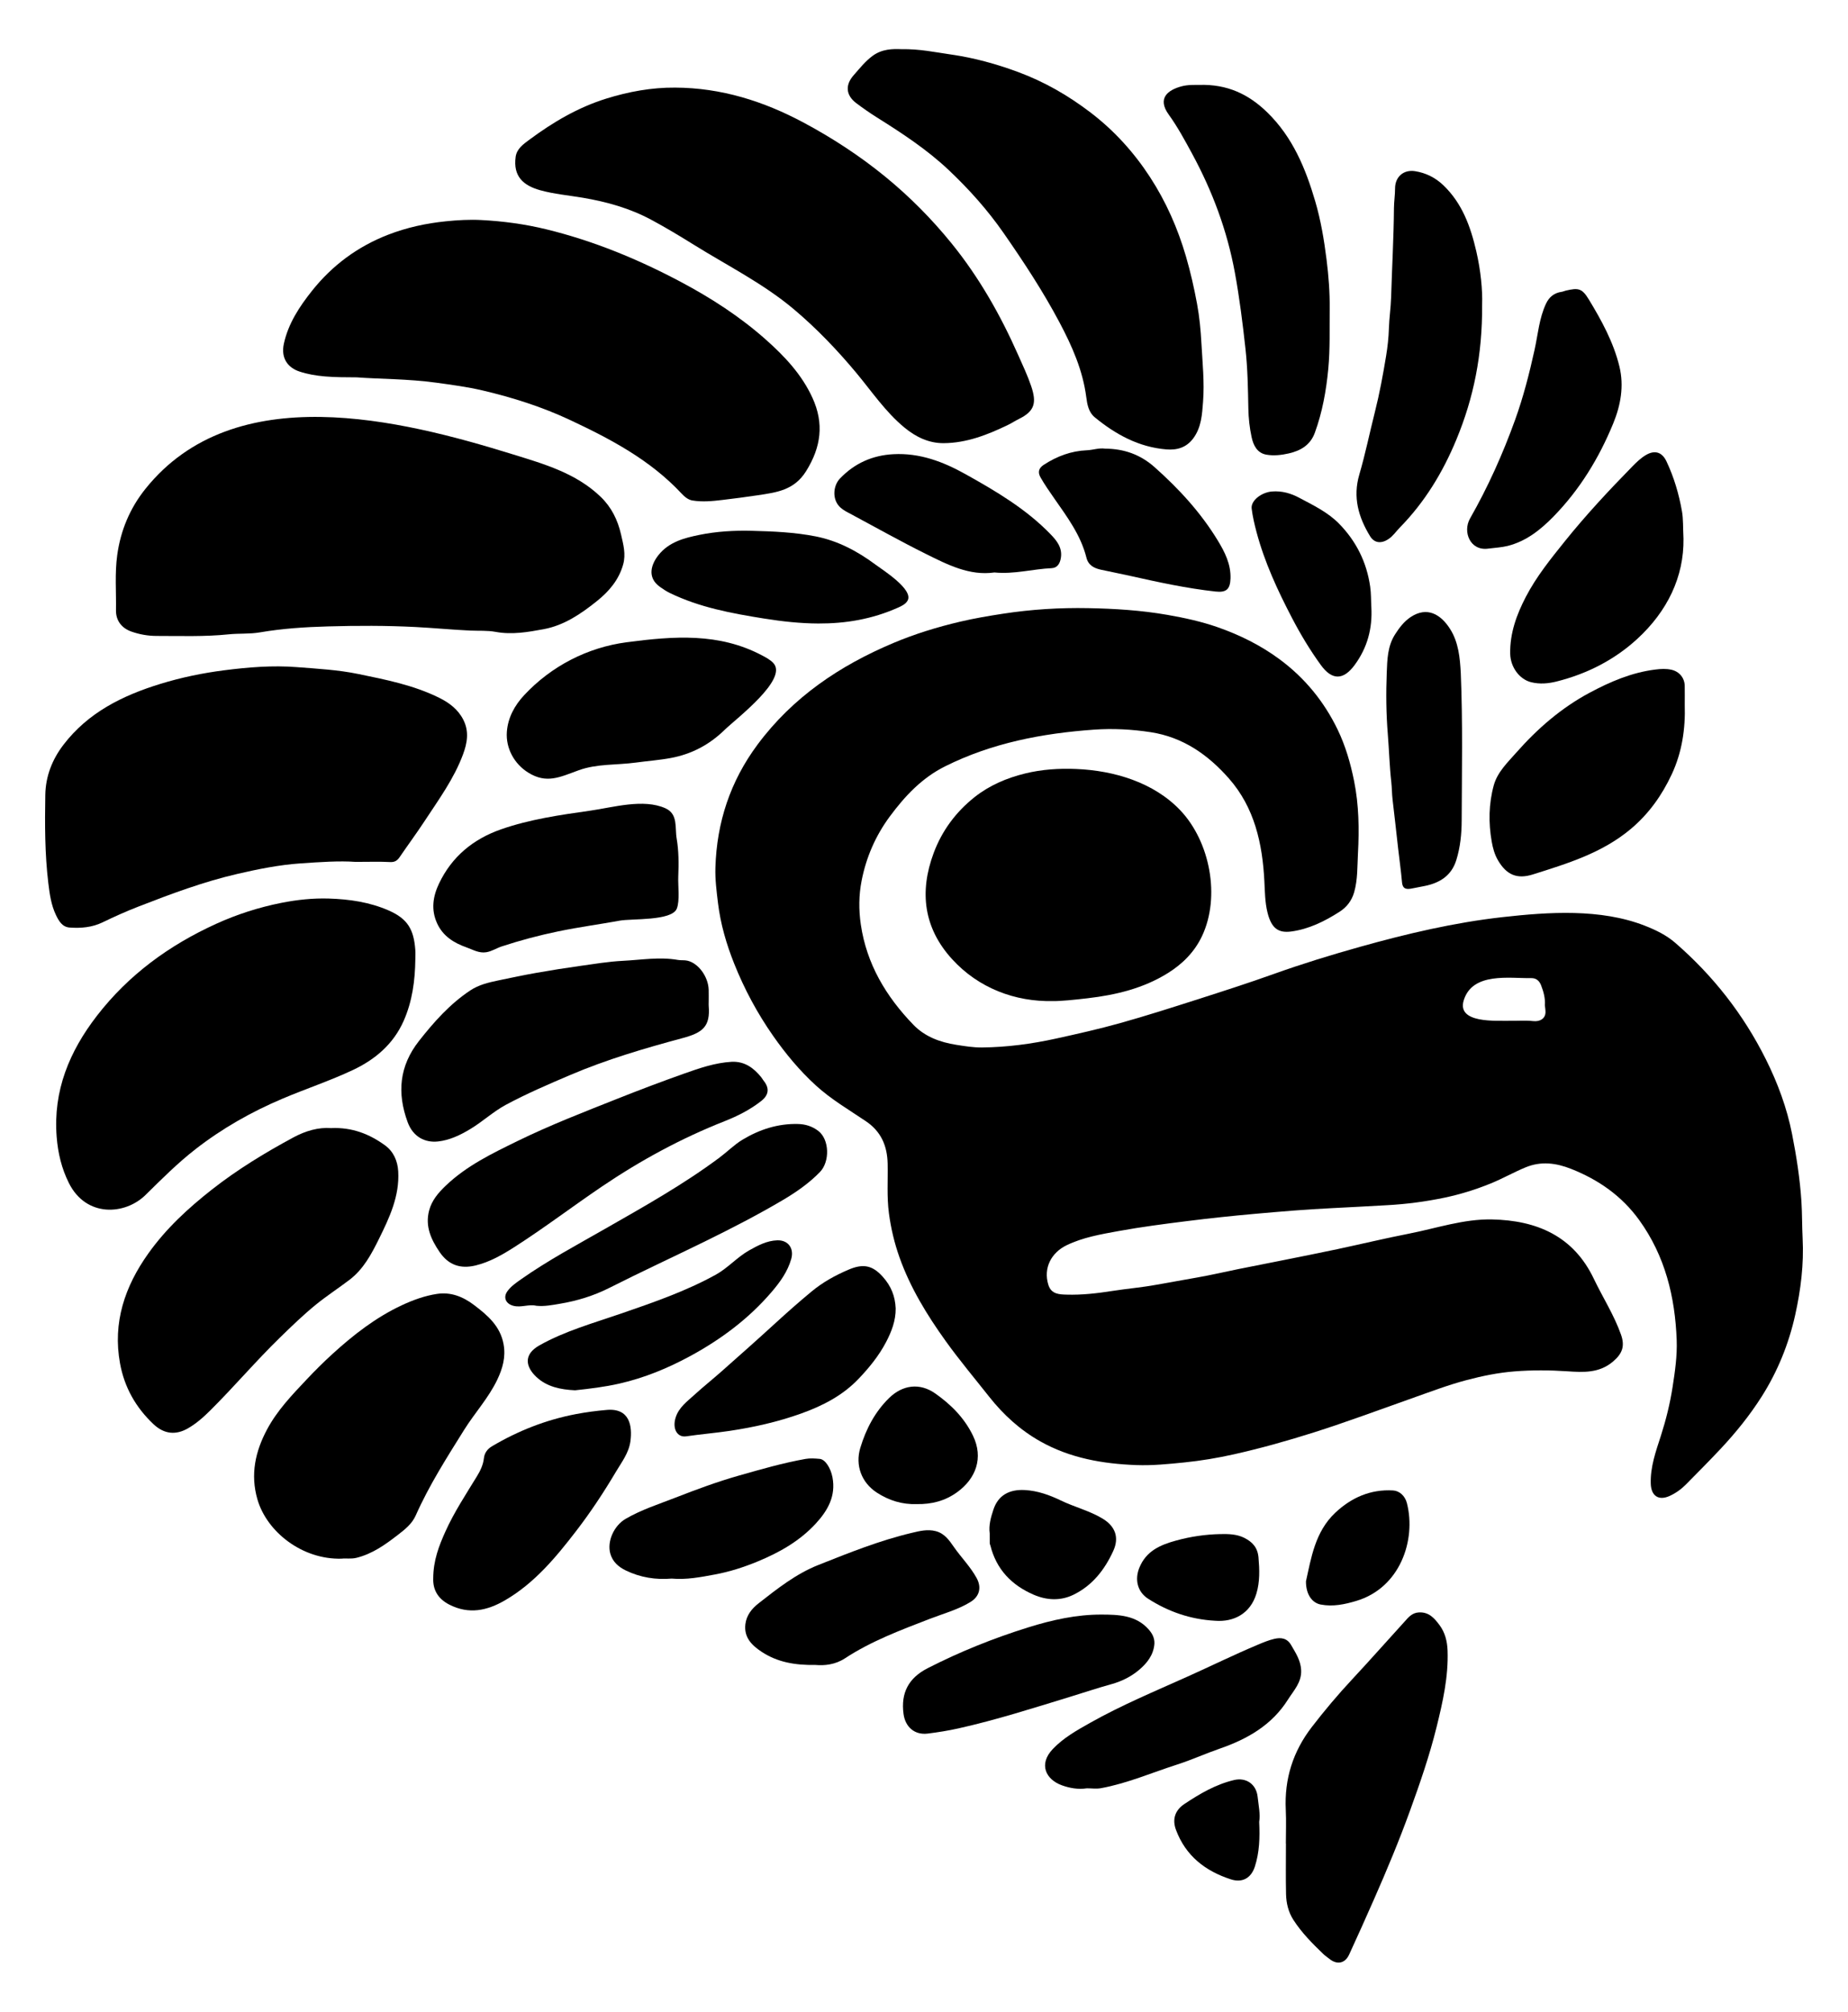
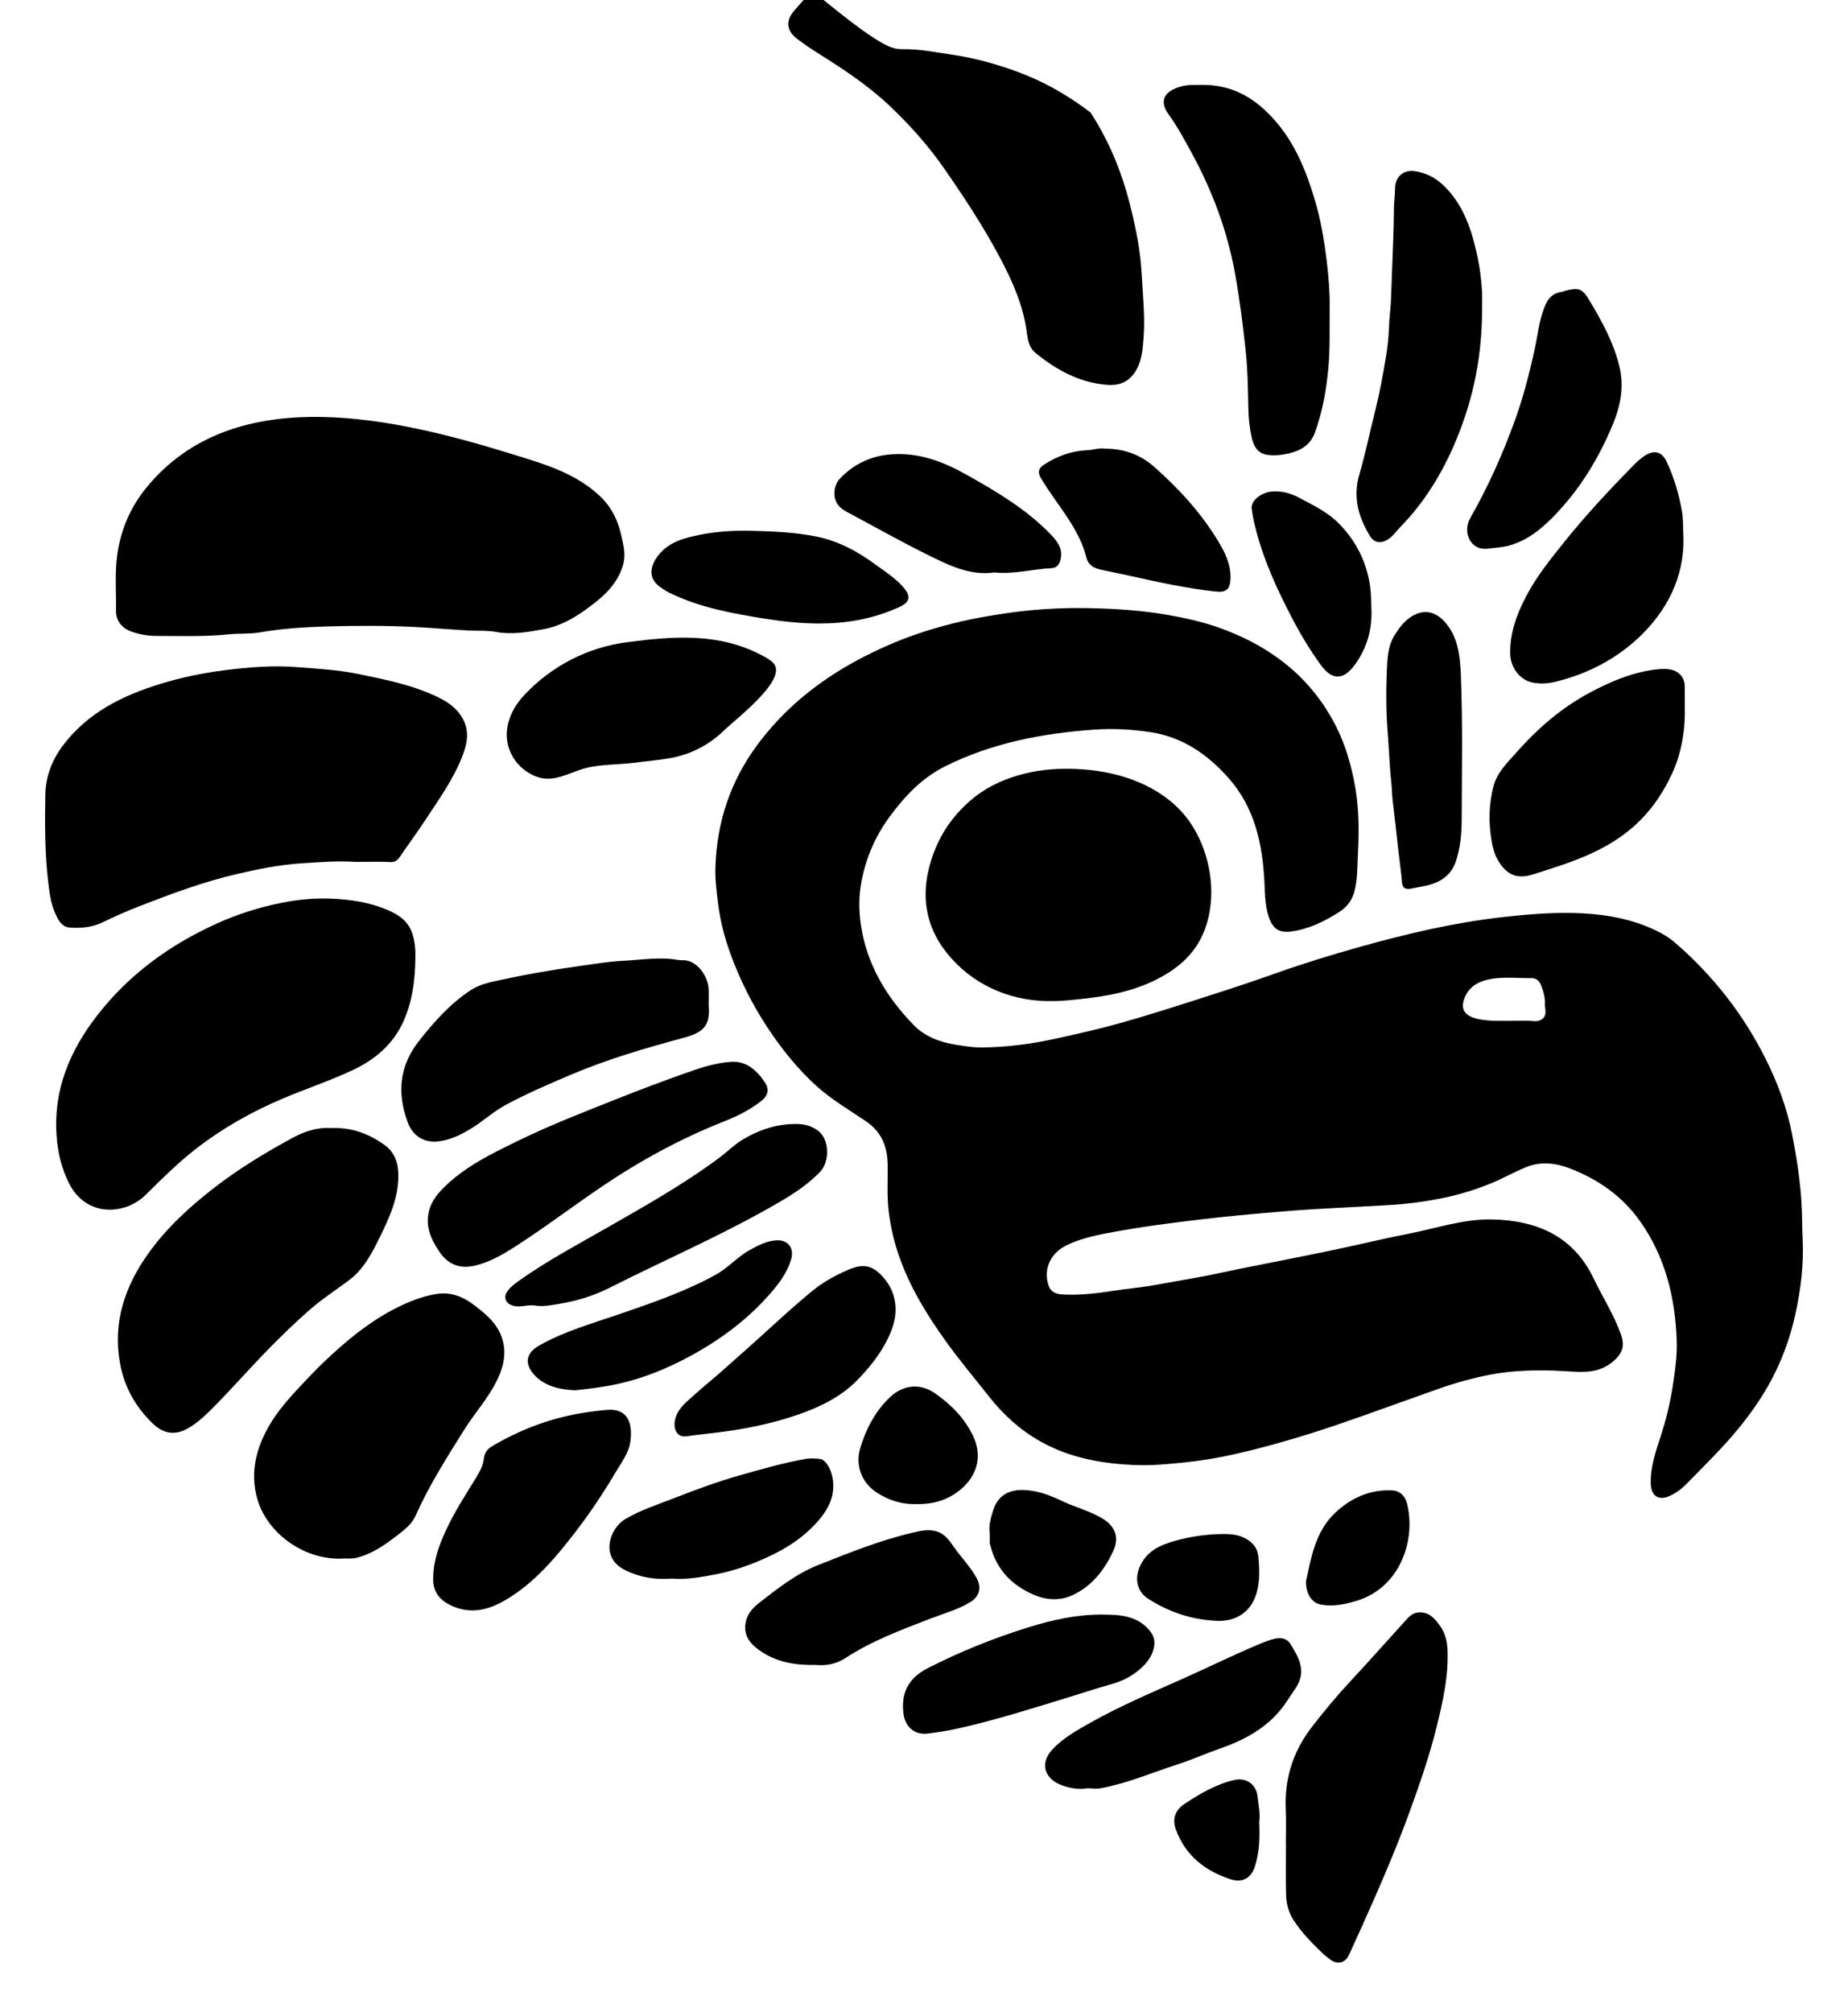
<svg xmlns="http://www.w3.org/2000/svg" version="1.1" id="Layer_1" x="0px" y="0px" viewBox="0 0 1545.117 1682.047" enable-background="new 0 0 1545.117 1682.047" xml:space="preserve">
  <g>
    <path d="M1507.175,1035.318c1.127,21.714-1.539,43.136-6.212,64.198c-5.383,24.269-14.709,47.246-28.034,68.242   c-9.889,15.582-21.488,29.965-34.176,43.53c-9.498,10.155-19.315,19.972-29.057,29.871   c-3.939,4.003-8.541,7.313-13.69,9.665c-9.218,4.211-15.45-0.007-15.793-10.149   c-0.479-14.161,4.279-27.139,8.492-40.261c4.272-13.306,7.6-26.812,9.752-40.643   c2.026-13.021,3.918-26.091,3.433-39.239c-1.335-36.21-9.729-70.401-31.291-100.309   c-14.525-20.147-34.031-33.796-57.035-42.885c-12.625-4.988-25.134-6.549-37.934-1.29   c-9.887,4.062-19.178,9.402-29.107,13.448c-12.652,5.156-25.588,9.185-38.925,11.971   c-15.932,3.328-31.966,5.409-48.293,6.282c-15.293,0.818-30.58,1.737-45.888,2.46   c-21.509,1.016-42.989,2.856-64.443,4.769c-18.818,1.678-37.619,3.671-56.364,6.024   c-19.187,2.409-38.397,4.88-57.409,8.353c-14.764,2.697-29.768,5.244-43.46,11.885   c-12.62,6.121-19.597,18.886-15.212,33.076c2.453,7.939,9.261,8.011,15.266,8.193   c12.829,0.389,25.589-1.101,38.292-3.088c12.161-1.902,24.471-2.919,36.569-5.131   c11.44-2.091,22.885-4.128,34.343-6.121c11.57-2.013,23.017-4.723,34.534-7.051   c12.51-2.529,25.044-4.941,37.556-7.457c15.088-3.034,30.189-6.013,45.242-9.216   c19.842-4.222,39.574-8.997,59.48-12.88c23.144-4.513,45.91-12.439,69.689-11.938   c37.131,0.782,67.965,13.68,85.087,49.603c7.45,15.631,16.94,30.276,22.738,46.712   c3.476,9.852,0.979,16.06-6.843,22.65c-11.438,9.635-24.67,8.927-38.051,8.013   c-14.701-1.004-29.359-1.076-44.066,0.078c-13.645,1.071-26.922,3.788-40.112,7.274   c-15.755,4.165-30.942,9.994-46.268,15.41c-27.099,9.576-54.015,19.637-81.434,28.342   c-22.032,6.994-44.226,13.228-66.753,18.291c-13.763,3.093-27.667,5.413-41.733,6.837   c-13.306,1.347-26.612,2.69-39.984,2.195c-28.07-1.039-55.324-5.79-80.183-19.767   c-16.884-9.493-30.892-22.239-42.95-37.516c-12.166-15.413-24.801-30.45-36.258-46.421   c-15.656-21.823-29.621-44.619-38.643-70.039c-4.209-11.858-7.113-24.075-8.804-36.7   c-1.859-13.882-0.793-27.687-1.082-41.512c-0.314-15.022-5.462-26.962-18.213-35.571   c-14.191-9.582-29.018-18.221-41.799-29.892c-13.636-12.451-25.278-26.503-35.794-41.542   c-13.168-18.832-23.998-38.999-32.506-60.332c-6.51-16.322-11.417-33.122-13.541-50.684   c-1.188-9.828-2.454-19.639-2.161-29.54c1.119-37.899,12.441-72.217,35.191-102.864   c29.471-39.7,68.708-66.066,113.592-84.995c18.058-7.616,36.771-13.343,55.809-17.827   c11.923-2.808,24.026-4.85,36.181-6.711c23.541-3.603,47.157-5.061,70.885-4.614   c22.189,0.418,44.291,1.784,66.276,5.628c14.258,2.493,28.367,5.556,41.891,10.282   c18.385,6.425,35.849,15.016,51.724,26.735c21.215,15.661,37.354,35.412,48.721,58.957   c6.566,13.601,10.766,28.146,13.754,43.023c4.028,20.06,4.313,40.358,3.213,60.591   c-0.585,10.766-0.139,21.748-3.182,32.371c-2.029,7.083-6.262,12.483-12.171,16.276   c-12.422,7.973-25.743,14.561-40.431,16.517c-10.906,1.452-16.63-2.779-19.869-15.933   c-2.1-8.531-2.145-17.332-2.586-26.005c-1.607-31.622-8.228-61.697-29.693-86.06   c-17.384-19.731-38.273-34.509-65.405-38.66c-15.79-2.416-31.645-3.24-47.398-2.117   c-43.215,3.081-85.328,11.116-124.57,30.736c-19.363,9.681-33.536,24.862-46.124,41.869   c-11.943,16.137-19.753,34.211-23.585,53.823c-2.344,11.996-2.443,24.215-0.657,36.43   c4.846,33.153,21.161,60.325,43.985,83.934c9.606,9.936,22.235,14.589,35.698,16.712   c7.136,1.125,14.38,2.312,21.563,2.243c20.909-0.2,41.6-2.96,62.001-7.446   c17.907-3.938,35.828-7.955,53.474-12.895c21.784-6.099,43.35-13.005,64.902-19.901   c21.282-6.81,42.567-13.66,63.6-21.191c23.839-8.537,48.03-15.957,72.366-22.775   c38.994-10.924,78.589-20.251,118.886-24.77c38.547-4.322,82.066-7.271,118.948,7.12   c9.239,3.605,18.044,7.859,25.634,14.448c31.586,27.423,56.852,59.662,75.586,97.146   c9.995,19.998,17.675,40.783,21.981,62.595c3.676,18.625,6.591,37.414,7.837,56.493   C1506.838,1014.919,1506.657,1025.124,1507.175,1035.318z M1291.665,840.491c0.434-5.716-1.065-11.257-3.163-16.65   c-1.418-3.642-3.993-6.054-8.14-5.984c-18.268,0.309-49.079-5.191-56.496,18.431   c-6.164,19.671,27.206,17.061,38.694,17.256c6.405,0.108,12.809-0.483,19.258,0.237   c6.076,0.678,10.058-2.344,10.354-6.795C1292.311,844.897,1291.862,842.769,1291.665,840.491z" />
    <path d="M268.399,348.626c55.2,0.847,112.925,16.56,160.198,31.219c26.273,8.147,52.878,15.667,73.519,35.464   c9.062,8.691,14.344,19.336,17.146,31.617c1.909,8.368,4.165,16.409,1.763,25.05   c-3.584,12.894-11.899,22.565-21.875,30.566c-13.259,10.633-27.404,20.358-44.563,23.541   c-13.227,2.454-26.554,4.787-40.208,2.252c-6.942-1.289-14.159-0.758-21.217-1.084   c-15.322-0.707-30.589-2.202-45.904-2.985c-24.352-1.246-48.693-1.178-72.99-0.501   c-19.022,0.53-38.125,1.754-56.991,4.998c-8.633,1.484-17.438,0.745-26.176,1.647   c-19.926,2.059-39.984,1.323-59.995,1.329c-7.287,0.002-14.35-1.216-21.23-3.642   c-8.195-2.89-13.048-9.242-12.904-17.858c0.258-15.378-1.065-30.81,1.042-46.128   c2.822-20.517,10.572-39.085,23.501-55.251C158.777,362.268,212.283,347.765,268.399,348.626z" />
-     <path d="M298.256,315.519c-19.796-0.033-34.145-0.328-47.914-4.877c-9.065-2.994-15.759-10.592-12.999-23.261   c3.669-16.847,12.963-30.929,23.46-44.142c16.978-21.371,38.302-37.154,63.784-47.007   c15.491-5.99,31.561-9.501,48.188-11.189c9.913-1.006,19.786-1.574,29.625-1.061   c18.327,0.956,36.468,3.387,54.395,7.764c39.476,9.638,76.707,24.99,112.429,43.973   c25.391,13.493,49.484,29.045,71.146,48.289c15.868,14.097,30.098,29.265,38.966,48.725   c9.707,21.298,7.29,40.946-5.346,61.216c-10.026,16.082-24.772,17.767-40.286,20.133   c-9.887,1.508-19.816,2.765-29.747,3.957c-8.327,1-16.734,1.815-25.05,0.435   c-3.552-0.59-6.532-3.089-9.07-5.812c-26.113-28.015-59.155-45.495-93.22-61.483   c-23.44-11.002-47.969-18.786-73.076-24.685c-12.709-2.986-25.713-4.703-38.688-6.494   C340.919,316.697,316.814,316.973,298.256,315.519z" />
-     <path d="M564.511,73.252c38.474,0.155,73.937,11.345,107.542,29.341c24.081,12.896,46.907,27.818,68.019,45.067   c20.367,16.641,38.842,35.261,55.51,55.809c23.117,28.499,40.908,59.973,55.699,93.327   c3.808,8.588,7.856,17.124,10.863,26c4.732,13.963,3.016,21.032-10.328,27.57   c-3.114,1.526-6.019,3.479-9.142,4.985c-16.983,8.193-34.437,15.059-53.62,15.193   c-12.55,0.087-23.352-5.189-32.908-13.084c-15.928-13.159-27.342-30.295-40.425-45.962   c-15.794-18.913-32.72-36.634-51.608-52.599c-25.676-21.703-55.603-36.581-83.86-54.16   c-11.774-7.324-23.632-14.474-35.844-21.029c-17.871-9.592-37.114-14.979-56.997-18.347   c-11.948-2.024-24.167-3.073-35.777-6.309c-14.203-3.958-22.704-11.676-20.505-27.892   c0.927-6.834,6.489-10.65,11.445-14.33c19.707-14.636,40.678-27.023,64.302-34.378   C525.64,76.615,544.777,73.104,564.511,73.252z" />
    <path d="M297.207,720.663c-13.366-0.99-29.773,0.137-46.064,1.266c-17.729,1.228-35.244,4.758-52.666,8.788   c-28.469,6.584-55.654,16.789-82.755,27.323c-10.149,3.945-20.118,8.423-29.921,13.17   c-8.829,4.275-18.075,5.02-27.514,4.369c-6.262-0.431-9.132-5.552-11.49-10.461   c-4.037-8.405-5.302-17.628-6.401-26.741c-2.952-24.481-2.923-49.103-2.516-73.706   c0.258-15.614,5.767-29.631,15.165-41.91c20.666-27.006,49.343-41.19,81.094-50.947   c17.498-5.377,35.283-9.049,53.267-11.349c20.134-2.576,40.526-4.243,60.833-2.649   c17.145,1.345,34.393,2.256,51.326,5.745c23.132,4.766,46.345,9.332,67.719,19.931   c8.354,4.143,15.73,9.671,20.132,18.402c4.948,9.815,3.244,19.44-0.354,29.083   c-7.586,20.332-20.337,37.706-32.097,55.623c-6.683,10.181-13.944,19.98-20.802,30.048   c-2.029,2.98-4.141,4.374-8.079,4.16C317.491,720.339,308.856,720.663,297.207,720.663z" />
    <path d="M347.259,802.182c-0.215,17.74-2.545,35.169-9.779,51.483c-8.56,19.307-23.679,32.202-42.503,41.058   c-19.11,8.99-39.177,15.633-58.604,23.852c-26.116,11.049-50.546,24.875-72.98,42.348   c-14.939,11.636-28.223,24.95-41.649,38.183c-17.226,16.978-49.668,18.938-64.097-9.823   c-6.148-12.255-9.207-25.132-10.276-38.795c-3.016-38.54,10.673-71.368,33.652-101.132   c26.45-34.261,60.362-58.958,99.48-76.81c17.537-8.003,35.868-13.869,54.737-17.624   c13.056-2.598,26.434-4.028,39.762-3.607c17.142,0.541,34.079,2.993,49.999,9.977   c15.894,6.973,20.961,15.882,22.23,32.936C347.428,796.866,347.259,799.53,347.259,802.182z" />
-     <path d="M753.609,41.111c15.377-0.27,28.397,2.588,41.569,4.47c19.285,2.756,37.838,7.901,56.027,14.625   c21.972,8.123,41.992,19.664,60.612,33.879c19.781,15.102,36.251,33.307,49.71,53.979   c13.351,20.508,23.208,42.828,30.087,66.449c3.803,13.058,6.796,26.289,9.258,39.604   c1.995,10.794,3.037,21.827,3.634,32.801c0.89,16.341,2.638,32.722,1.368,49.076   c-0.817,10.519-1.36,21.285-8.146,30.471c-5.796,7.845-13.623,10.027-22.593,9.29   c-23.051-1.894-42.328-12.491-59.803-26.824c-5.159-4.231-6.304-10.729-7.102-16.895   c-2.906-22.449-11.889-42.691-22.332-62.379c-13.836-26.083-30.01-50.705-46.868-74.933   c-13.393-19.249-28.879-36.55-45.855-52.58c-18.192-17.179-39.029-30.795-60.129-44.045   c-5.864-3.683-11.558-7.671-17.095-11.832c-8.794-6.608-9.393-15.234-2.212-23.36   c5.01-5.67,9.617-11.608,15.834-16.189C737.532,40.855,746.457,40.835,753.609,41.111z" />
+     <path d="M753.609,41.111c15.377-0.27,28.397,2.588,41.569,4.47c19.285,2.756,37.838,7.901,56.027,14.625   c21.972,8.123,41.992,19.664,60.612,33.879c13.351,20.508,23.208,42.828,30.087,66.449c3.803,13.058,6.796,26.289,9.258,39.604   c1.995,10.794,3.037,21.827,3.634,32.801c0.89,16.341,2.638,32.722,1.368,49.076   c-0.817,10.519-1.36,21.285-8.146,30.471c-5.796,7.845-13.623,10.027-22.593,9.29   c-23.051-1.894-42.328-12.491-59.803-26.824c-5.159-4.231-6.304-10.729-7.102-16.895   c-2.906-22.449-11.889-42.691-22.332-62.379c-13.836-26.083-30.01-50.705-46.868-74.933   c-13.393-19.249-28.879-36.55-45.855-52.58c-18.192-17.179-39.029-30.795-60.129-44.045   c-5.864-3.683-11.558-7.671-17.095-11.832c-8.794-6.608-9.393-15.234-2.212-23.36   c5.01-5.67,9.617-11.608,15.834-16.189C737.532,40.855,746.457,40.835,753.609,41.111z" />
    <path d="M880.823,837.05c-32.293,0.789-62.766-10.988-84.666-34.938c-23.849-26.083-27.66-56.315-15.503-88.9   c6.98-18.71,18.611-34.335,34.168-46.683c12.405-9.846,26.853-16.009,42.254-19.784   c14.052-3.444,28.35-4.351,42.749-3.762c31.513,1.289,64.899,11.169,87.111,34.648   c24.794,26.207,33.593,72.166,18.095,105.031c-6.22,13.191-16.203,23.269-28.521,30.951   c-20.527,12.802-43.316,18.288-67.08,21.067C898.27,835.986,887.162,837.123,880.823,837.05z" />
    <path d="M276.745,943.262c17.721-0.834,32.171,5.005,45.11,14.365c7.052,5.101,10.599,12.94,11.101,21.866   c1.16,20.649-7.297,38.563-16.081,56.359c-6.31,12.785-13.005,25.403-24.666,34.274   c-9.184,6.987-18.876,13.27-27.867,20.563c-10.672,8.656-20.48,18.193-30.298,27.751   c-20.163,19.628-38.356,41.139-58.316,60.956c-5.72,5.679-11.813,11.096-18.853,15.062   c-9.357,5.271-19.15,5.224-28.603-3.695c-14.704-13.873-24.242-30.713-27.893-50.656   c-6.283-34.321,4.004-64.48,23.707-92.126c14.811-20.783,33.347-37.87,53.335-53.542   c21.251-16.663,44.212-30.608,67.914-43.406C255.521,945.532,266.328,942.458,276.745,943.262z" />
    <path d="M285.624,1303.271c-32.762,0.964-62.528-22.276-70.414-49.651c-5.976-20.744-1.791-39.976,8.133-58.51   c8.437-15.756,20.631-28.514,32.72-41.334c7.003-7.426,14.239-14.667,21.778-21.544   c17.616-16.067,36.344-30.666,58.1-40.839c9.372-4.383,19.171-7.945,29.395-9.495   c11.492-1.742,21.629,2.203,30.855,9.179c11.487,8.686,22.147,17.727,24.88,33.048   c1.886,10.571-0.833,20.137-5.278,29.463c-7.295,15.306-18.862,27.8-27.767,42.05   c-14.523,23.238-29.271,46.347-40.427,71.487c-3.143,7.083-8.981,11.657-14.873,16.219   c-10.586,8.196-21.358,15.94-34.719,19.236C293.519,1303.687,289.118,1302.803,285.624,1303.271z" />
    <path d="M1075.116,1541.507c0-9.441,0.381-18.901-0.073-28.321c-1.242-25.77,6.037-48.722,21.747-69.117   c10.669-13.851,21.895-27.199,33.836-39.991c14.753-15.806,29.03-32.055,43.61-48.024   c3.278-3.591,6.214-7.493,12.033-7.838c8.475-0.502,13.056,4.909,17.282,10.557   c4.633,6.193,6.487,13.552,6.764,21.322c0.78,21.943-4.002,42.995-9.227,64.127   c-5.88,23.78-13.864,46.844-22.18,69.786c-9.049,24.961-19.277,49.489-29.98,73.799   c-6.853,15.566-13.796,31.095-20.926,46.535c-3.451,7.473-10.14,8.721-16.541,3.526   c-1.662-1.349-3.485-2.523-5.022-4c-9.178-8.816-18.143-17.838-25.069-28.621   c-4.195-6.531-5.935-13.922-6.101-21.505c-0.308-14.072-0.088-28.157-0.088-42.236   C1075.159,1541.507,1075.137,1541.507,1075.116,1541.507z" />
    <path d="M1002.543,70.996c23.566-0.752,41.44,7.786,57,22.95c21.247,20.706,32.041,46.801,40.144,74.433   c4.658,15.886,7.393,32.232,9.439,48.586c1.695,13.546,2.778,27.244,2.626,40.978   c-0.186,16.86,0.421,33.736-1.18,50.562c-1.732,18.201-4.929,36.088-11.23,53.334   c-3.753,10.274-11.774,15.001-21.82,17.297c-6.186,1.414-12.534,2.103-18.694,1.038   c-7.757-1.341-10.909-7.922-12.349-14.615c-1.684-7.832-2.577-15.838-2.728-23.976   c-0.309-16.645-0.585-33.367-2.404-49.888c-2.345-21.305-4.978-42.579-8.867-63.744   c-6.474-35.235-18.79-68.117-35.745-99.413c-6.048-11.164-12.138-22.441-19.545-32.701   c-9.897-13.709-0.677-20.629,10.764-23.666C993.321,70.747,998.74,71.044,1002.543,70.996z" />
    <path d="M592.533,838.058c-0.006,0.994-0.077,1.994,0.005,2.981c1.435,17.304-4.974,22.421-21.714,26.927   c-31.896,8.586-63.517,17.871-93.983,30.859c-18.211,7.763-36.425,15.581-53.831,24.927   c-10.516,5.646-19.47,14.079-29.794,20.293c-8.39,5.051-17.207,9.322-27,10.392   c-10.725,1.171-20.824-3.694-25.402-16.202c-8.866-24.227-7.089-46.748,9.544-67.892   c12.551-15.954,25.761-30.82,42.753-42.148c7.216-4.81,15.306-6.679,23.504-8.407   c10.711-2.257,21.431-4.5,32.208-6.409c11.787-2.089,23.62-3.953,35.475-5.616   c12.175-1.708,24.366-3.768,36.614-4.38c15.263-0.763,30.547-3.45,45.894-0.738   c2.585,0.457,5.341,0.041,7.887,0.613c9.281,2.087,17.522,13.461,17.83,24.365   C592.622,831.1,592.539,834.58,592.533,838.058z" />
    <path d="M1239.194,254.816c0.319,42.124-7.159,78.004-21.446,112.582c-11.328,27.415-26.422,52.34-47.269,73.626   c-3.213,3.281-5.707,7.174-9.694,9.801c-5.758,3.793-11.617,3.486-15.263-2.474   c-9.729-15.904-14.552-32.608-8.995-51.566c5.059-17.256,8.638-34.943,13.05-52.394   c3.889-15.381,6.74-30.976,9.319-46.598c1.252-7.585,2.127-15.382,2.358-23.028   c0.264-8.744,1.593-17.359,1.855-26.099c0.745-24.917,2.182-49.808,2.381-74.752   c0.043-5.379,0.929-10.84,0.924-16.3c-0.008-9.736,7.049-15.985,16.735-14.469   c9.007,1.41,16.928,5.361,23.54,11.661c15.834,15.09,22.841,34.596,27.63,55.263   C1238.093,226.348,1239.642,242.8,1239.194,254.816z" />
    <path d="M1408.617,589.323c0.64,20.192-2.311,39.781-10.896,58.166c-8.168,17.493-19.112,32.921-34.098,45.542   c-23.955,20.174-53.014,28.991-81.982,38.126c-13.259,4.181-21.992,0.355-29.088-11.664   c-2.914-4.935-4.364-10.323-5.319-15.735c-2.783-15.762-2.517-31.672,1.696-47.071   c3.023-11.049,11.576-19.169,18.943-27.515c17.579-19.918,37.517-37.249,61.051-49.859   c17.29-9.264,35.219-16.991,55.062-19.472c4.685-0.586,9.012-0.853,13.578,0.187   c6.371,1.451,10.902,6.653,11.032,13.384C1408.698,578.715,1408.617,584.02,1408.617,589.323z" />
    <path d="M611.692,887.819c10.751-0.523,18.37,5.006,24.763,12.884c0.724,0.892,1.237,1.956,1.961,2.849   c5.103,6.296,4.458,11.997-1.946,17.035c-9.3,7.315-19.774,12.607-30.677,16.907   c-36.252,14.297-70.188,32.751-102.474,54.58c-24.596,16.63-48.211,34.667-73.228,50.653   c-10.094,6.45-20.515,12.485-32.427,15.378c-12.692,3.083-22.683-0.34-30.09-11.212   c-7.167-10.521-12.249-21.546-8.787-34.718c2.229-8.481,7.699-14.833,13.849-20.724   c17.364-16.631,38.679-26.921,59.919-37.311c27.43-13.418,55.895-24.419,84.24-35.671   c18.193-7.222,36.513-14.155,54.958-20.703C584.688,893.173,597.733,888.639,611.692,887.819z" />
    <path d="M462.446,650.798c-6.562,0.925-13.09-0.03-20.701-4.725c-11.676-7.201-18.974-20.358-17.959-34.156   c0.868-11.796,6.444-22.053,14.498-30.686c22.596-24.221,52.903-39.888,85.603-44.2   c39.615-5.223,77.303-8.052,113.265,10.985c3.307,1.75,6.67,3.543,9.287,6.218   c13.151,13.442-31.048,46.75-40.642,56.107c-12.686,12.373-27.563,20.216-44.837,23.44   c-9.68,1.806-19.557,2.507-29.301,3.842c-16.012,2.194-32.432,0.862-47.751,6.413   C475.919,646.933,469.164,649.851,462.446,650.798z" />
-     <path d="M565.76,701.14c1.746,10.099,1.798,21.017,1.334,31.919c-0.311,7.311,1.449,20.183-1.257,26.765   c-4.248,10.335-37.672,8.155-47.611,9.964c-17.074,3.107-34.274,5.409-51.299,8.933   c-16.083,3.329-31.832,7.505-47.393,12.614c-4.382,1.439-8.261,4.105-12.925,4.869   c-6.135,1.004-11.244-2.159-16.558-4.046c-10.47-3.716-19.61-9.269-24.57-20.068   c-5.261-11.454-3.497-22.601,1.56-33.253c10.68-22.495,28.509-37.204,51.839-45.379   c23.985-8.404,49.397-12.047,74.464-15.601c19.068-2.703,44.669-10.342,63.081-1.982   C567.079,680.712,564.188,692.05,565.76,701.14z" />
    <path d="M1407.571,450.405c0.454,31.902-13.489,60.788-38.84,84c-19.119,17.506-41.965,29.064-67.159,35.404   c-6.92,1.741-14.128,2.437-21.491,0.596c-9.442-2.362-17.175-12.33-17.393-23.823   c-0.326-17.168,5.353-32.702,13.127-47.623c8.82-16.928,20.738-31.672,32.634-46.475   c17.623-21.931,36.771-42.449,56.43-62.527c3.492-3.567,7.125-7.059,11.364-9.536   c6.618-3.867,13.086-3.17,17.119,5.392c6.25,13.267,10.392,27.206,12.933,41.714   C1407.457,434.156,1407.081,440.683,1407.571,450.405z" />
    <path d="M362.221,1319.774c0.069-15.137,4.802-27.226,10.152-39.118c7.337-16.311,17.205-31.189,26.477-46.405   c2.82-4.628,5.144-9.474,5.753-15.051c0.472-4.319,2.978-7.673,6.696-9.876   c21.872-12.957,45.151-22.154,70.216-26.924c8.579-1.633,17.157-2.756,25.828-3.504   c19.305-1.664,21.397,13.679,19.772,26.067c-1.297,9.883-7.286,17.483-12.12,25.634   c-10.172,17.152-21.152,33.802-33.312,49.595c-17.044,22.135-34.871,43.628-59.526,57.939   c-14.836,8.611-30.077,11.968-46.538,3.54C365.56,1336.521,361.912,1328.576,362.221,1319.774z" />
    <path d="M1244.467,458.712c-15.249,2.22-21.738-14.005-15.349-25.212c14.976-26.27,27.332-53.813,37.601-82.264   c6.921-19.175,11.954-38.877,16.342-58.776c2.848-12.916,3.827-26.312,9.552-38.53   c2.658-5.674,6.91-9.068,13.165-9.936c1.128-0.157,2.195-0.711,3.315-0.974   c10.646-2.495,13.652-1.977,19.344,7.399c10.705,17.633,20.662,35.862,25.568,56.041   c3.951,16.252,1.1,32.335-5.252,47.774c-11.916,28.965-28.007,55.298-49.952,77.748   c-10.795,11.042-22.857,20.645-38.3,24.503C1255.294,457.783,1249.819,458,1244.467,458.712z" />
    <path d="M448.423,1091.811c-6.38-1.501-12.66,1.732-19.186,0.037c-6.359-1.652-8.836-7.067-4.838-12.416   c3.013-4.031,7.162-6.882,11.197-9.721c22.44-15.793,46.627-28.695,70.397-42.287   c32.666-18.679,65.535-37.064,95.755-59.634c6.446-4.814,12.165-10.681,19.097-14.853   c14.236-8.568,29.644-13.541,46.391-13.11c6.072,0.156,11.818,1.853,16.965,5.811   c9.369,7.205,9.744,25.719,1.345,34.359c-9.188,9.452-19.852,16.833-31.066,23.458   c-20.898,12.347-42.481,23.453-64.253,34.159c-26.788,13.173-53.919,25.658-80.544,39.147   c-13.265,6.72-27.122,10.951-41.576,13.373C461.663,1091.214,455.09,1092.519,448.423,1091.811z" />
    <path d="M681.852,1392.144c-17.26,0.296-31.873-2.348-44.873-10.878c-8.257-5.418-15.116-12.03-13.761-23.197   c0.912-7.512,5.367-13.025,11.095-17.505c15.597-12.201,31.213-24.575,49.781-31.96   c25.659-10.206,51.344-20.531,78.3-26.914c6.392-1.514,13.065-3.23,19.962-1.441   c7.442,1.931,11.347,7.746,15.261,13.361c6.124,8.786,13.803,16.42,18.961,25.908   c4.275,7.864,2.448,15.329-5.239,20.022c-10.643,6.498-22.668,9.692-34.175,14.144   c-24.276,9.393-48.709,18.504-70.653,32.909C698.338,1391.956,689.288,1392.805,681.852,1392.144z" />
    <path d="M748.878,1094.019c0.121,10.267-3.499,19.526-8.097,28.282c-5.933,11.299-13.989,21.195-22.759,30.431   c-13.387,14.1-30.166,22.726-48.208,29.189c-19.46,6.97-39.467,11.477-59.931,14.521   c-12.024,1.789-24.124,2.761-36.137,4.535c-7.68,1.134-11.777-6.57-8.805-15.828   c2.695-8.396,9.578-13.325,15.627-18.85c7.424-6.781,15.314-13.049,22.842-19.719   c15.073-13.356,30.16-26.7,45.002-40.31c9.864-9.045,19.885-17.887,30.191-26.419   c9.319-7.716,19.577-13.381,30.818-18.202c11.89-5.1,19.794-3.977,28.561,5.787   C745.16,1075.429,748.428,1083.86,748.878,1094.019z" />
    <path d="M908.746,1495.286c-7.308,1.13-14.389-0.157-20.985-2.54c-13.137-4.746-19.73-17.424-7.551-30.27   c8.861-9.346,20.005-15.604,31.084-21.848c26.338-14.845,54.203-26.444,81.733-38.809   c19.673-8.836,39.04-18.377,58.944-26.72c4.371-1.832,8.815-3.678,13.403-4.757   c5.572-1.311,10.73-0.735,14.128,5.146c3.792,6.564,7.931,12.743,8.385,20.789   c0.583,10.332-6.155,17.11-11,24.791c-13.441,21.313-33.841,33.007-56.974,41.015   c-11.976,4.146-23.568,9.44-35.625,13.306c-21.19,6.795-41.727,15.759-63.751,19.795   C916.693,1495.891,912.61,1495.286,908.746,1495.286z" />
    <path d="M1221.364,562.887c1.699,41.056,0.891,82.128,0.749,123.184c-0.038,11.086-1.113,22.179-4.487,33.079   c-4.012,12.962-13.679,19.019-26.106,21.597c-3.507,0.728-7.035,1.351-10.546,2.059   c-4.466,0.901-8.2,1.108-8.754-5.152c-0.837-9.468-2.174-18.892-3.254-28.34   c-1.546-13.531-2.979-27.076-4.615-40.597c-0.594-4.908-0.523-9.836-1.081-14.77   c-1.5-13.249-1.825-26.627-2.908-39.93c-1.398-17.166-1.579-34.374-0.899-51.533   c0.432-10.897,0.642-22.149,6.902-31.971c3.588-5.63,7.6-10.942,13.169-14.616   c13.608-8.979,25.056-2.334,32.872,9.986C1219.478,537.028,1220.679,549.974,1221.364,562.887z" />
    <path d="M965.208,1374.422c-0.707,9.431-6.214,16.294-12.947,21.96c-6.678,5.619-14.483,9.479-23.074,11.85   c-11.641,3.213-23.103,7.071-34.657,10.602c-30.886,9.439-61.632,19.315-93.218,26.362   c-8.515,1.9-17.058,3.26-25.631,4.332c-10.888,1.361-18.736-5.412-20.227-16.377   c-2.396-17.628,4.203-30.113,20.133-38.269c27.037-13.844,55.132-25.105,84.103-34.149   c19.933-6.223,40.388-10.782,61.248-10.71c13.907,0.048,28.724,0.338,39.363,12.314   C963.37,1365.791,965.432,1369.603,965.208,1374.422z" />
    <path d="M684.178,521.341c-14.907-0.055-30.027-1.694-45.472-4.167c-26.99-4.321-53.951-9.289-78.86-21.45   c-2.802-1.368-5.432-3.144-7.985-4.953c-11.391-8.069-7.146-19.309-1.281-26.666   c8.749-10.975,21.45-14.263,34.18-16.86c14.37-2.931,29.084-3.774,43.71-3.412   c17.91,0.444,35.938,1.209,53.522,4.674c18.49,3.644,35.001,12.398,50.095,23.653   c5.959,4.444,31.756,20.646,26.811,29.927c-1.547,2.903-4.724,4.487-7.726,5.834   C729.071,517.836,706.871,521.425,684.178,521.341z" />
    <path d="M561.585,1319.929c-13.325,1.145-26.199-0.916-38.316-6.766c-6.11-2.95-11.083-7.272-12.997-14.127   c-2.856-10.231,3.063-23.364,12.772-29.027c13.177-7.687,27.652-12.271,41.752-17.778   c17.446-6.815,35.014-13.318,53.019-18.438c18.392-5.23,36.799-10.538,55.653-13.918   c3.85-0.69,7.954-0.383,11.897-0.033c4.716,0.419,9.214,7.83,10.653,15.334   c3.026,15.782-3.975,27.921-13.948,38.756c-13.451,14.614-30.34,24.153-48.552,31.678   c-11.575,4.783-23.393,8.588-35.69,10.879C585.875,1318.715,573.921,1321.036,561.585,1319.929z" />
    <path d="M923.972,375.131c15.657,0.084,29.422,4.848,41.394,15.499c20.363,18.115,38.622,37.976,52.808,61.299   c5.899,9.7,11.069,19.89,10.647,31.859c-0.317,9.008-3.608,11.799-12.504,10.822   c-24.109-2.646-47.747-7.801-71.368-13.083c-8.111-1.814-16.274-3.393-24.396-5.158   c-5.769-1.254-10.585-3.648-12.194-10.089c-4.71-18.857-16.154-34.104-26.971-49.644   c-3.963-5.694-7.915-11.35-11.367-17.393c-2.703-4.729-1.248-8.027,2.635-10.568   c10.935-7.155,22.949-11.655,36.038-12.183C913.834,376.285,918.753,374.37,923.972,375.131z" />
    <path d="M831.429,478.66c-20.757,2.976-39.085-6.459-57.242-15.474c-20.997-10.425-41.457-21.932-62.127-33.011   c-3.156-1.692-6.341-3.158-9.177-5.631c-7.344-6.403-6.516-18.258-0.552-24.474   c12.193-12.708,27.077-19.381,44.674-20.304c22.051-1.157,41.591,6.277,60.416,16.792   c25.408,14.193,50.405,28.946,70.868,50.057c5.149,5.312,9.961,11.128,8.756,19.547   c-0.681,4.761-2.81,8.678-7.734,8.899C863.533,475.769,848.073,480.288,831.429,478.66z" />
    <path d="M480.841,1162.491c-12.161-0.565-23.57-2.907-32.355-11.128c-8.751-8.19-11.322-18.65,2.541-26.453   c21.415-12.053,44.978-18.551,67.98-26.487c27.125-9.358,54.266-18.679,79.495-32.609   c10.146-5.602,17.823-14.676,27.97-20.374c7.351-4.128,14.779-8.066,23.377-8.348   c9.171-0.301,14.204,6.73,11.714,15.541c-2.999,10.61-9.278,19.28-16.259,27.461   c-19.192,22.489-42.579,39.888-68.367,53.866c-18.619,10.092-38.137,18.156-59.075,22.921   C505.432,1159.711,492.993,1161.189,480.841,1162.491z" />
    <path d="M1146.598,507.791c0.942,17.717-3.317,33.803-13.989,48.264c-9.418,12.761-18.841,12.953-28.23,0.041   c-9.04-12.432-16.93-25.573-24.029-39.174c-12.059-23.104-23.019-46.695-29.755-71.995   c-1.72-6.463-3.259-13.037-4.077-19.659c-0.827-6.699,8.193-13.599,16.992-14.311   c8.252-0.668,15.811,1.534,22.79,5.266c11.749,6.283,23.964,12.062,33.436,21.79   c14.286,14.674,22.96,32.101,25.883,52.55C1146.448,496.363,1146.257,502.058,1146.598,507.791z" />
    <path d="M766.273,1257.649c-11.786,0.406-22.909-2.939-33.185-9.632c-12.73-8.293-18.209-22.777-13.778-37.406   c4.757-15.707,12.143-29.925,23.955-41.556c11.367-11.193,25.771-12.979,38.642-3.949   c13.208,9.267,24.469,20.53,31.619,35.375c8.964,18.612,2.369,35.903-13.272,47.222   C790.255,1254.937,778.983,1257.922,766.273,1257.649z" />
    <path d="M827.505,1282.16c-0.952-6.747,0.956-13.494,3.108-19.961c3.963-11.909,13.244-17.019,26.227-16.306   c10.792,0.593,20.604,4.137,30.11,8.719c11.423,5.506,23.903,8.549,34.85,15.121   c10.692,6.419,14.133,15.781,9.046,26.977c-7.129,15.69-17.428,28.95-33.234,36.688   c-10.878,5.325-22.425,4.744-33.399-0.003c-18.401-7.96-31.169-21.164-36.132-41.087   c-0.159-0.637-0.535-1.255-0.55-1.888C827.469,1287.771,827.505,1285.12,827.505,1282.16z" />
    <path d="M1091.92,1322.223c4.332-19.33,7.53-41.408,24.529-57.379c13.404-12.594,29.39-19.732,48.316-18.61   c5.186,0.307,9.98,4.359,11.584,10.7c7.8,30.85-5.72,70.707-42.306,81.658   c-9.588,2.87-19.514,5.015-29.82,3.028C1097.121,1340.251,1091.872,1333.293,1091.92,1322.223z" />
    <path d="M1015.842,1355.176c-20.268-1.113-38.861-7.467-55.902-18.404c-8.985-5.767-11.355-16.11-7.303-25.988   c5.731-13.972,17.351-18.985,30.713-22.666c12.145-3.345,24.476-5.131,36.887-5.401   c6.695-0.145,13.93-0.035,20.303,3.239c6.635,3.408,10.976,8.028,11.685,16.306   c0.882,10.289,1.23,20.358-1.777,30.3C1045.411,1349.214,1031.625,1356.437,1015.842,1355.176z" />
    <path d="M1052.81,1523.411c0.62,13.142,0.233,25.431-3.632,37.366c-3.094,9.554-10.398,13.745-20.052,10.627   c-21.4-6.913-37.809-19.658-45.897-41.394c-3.3-8.868-0.734-16.43,7.035-21.599   c12.938-8.607,26.245-16.433,41.61-20.058c9.929-2.342,18.521,3.399,19.648,14.085   C1052.279,1509.607,1053.884,1516.847,1052.81,1523.411z" />
  </g>
</svg>